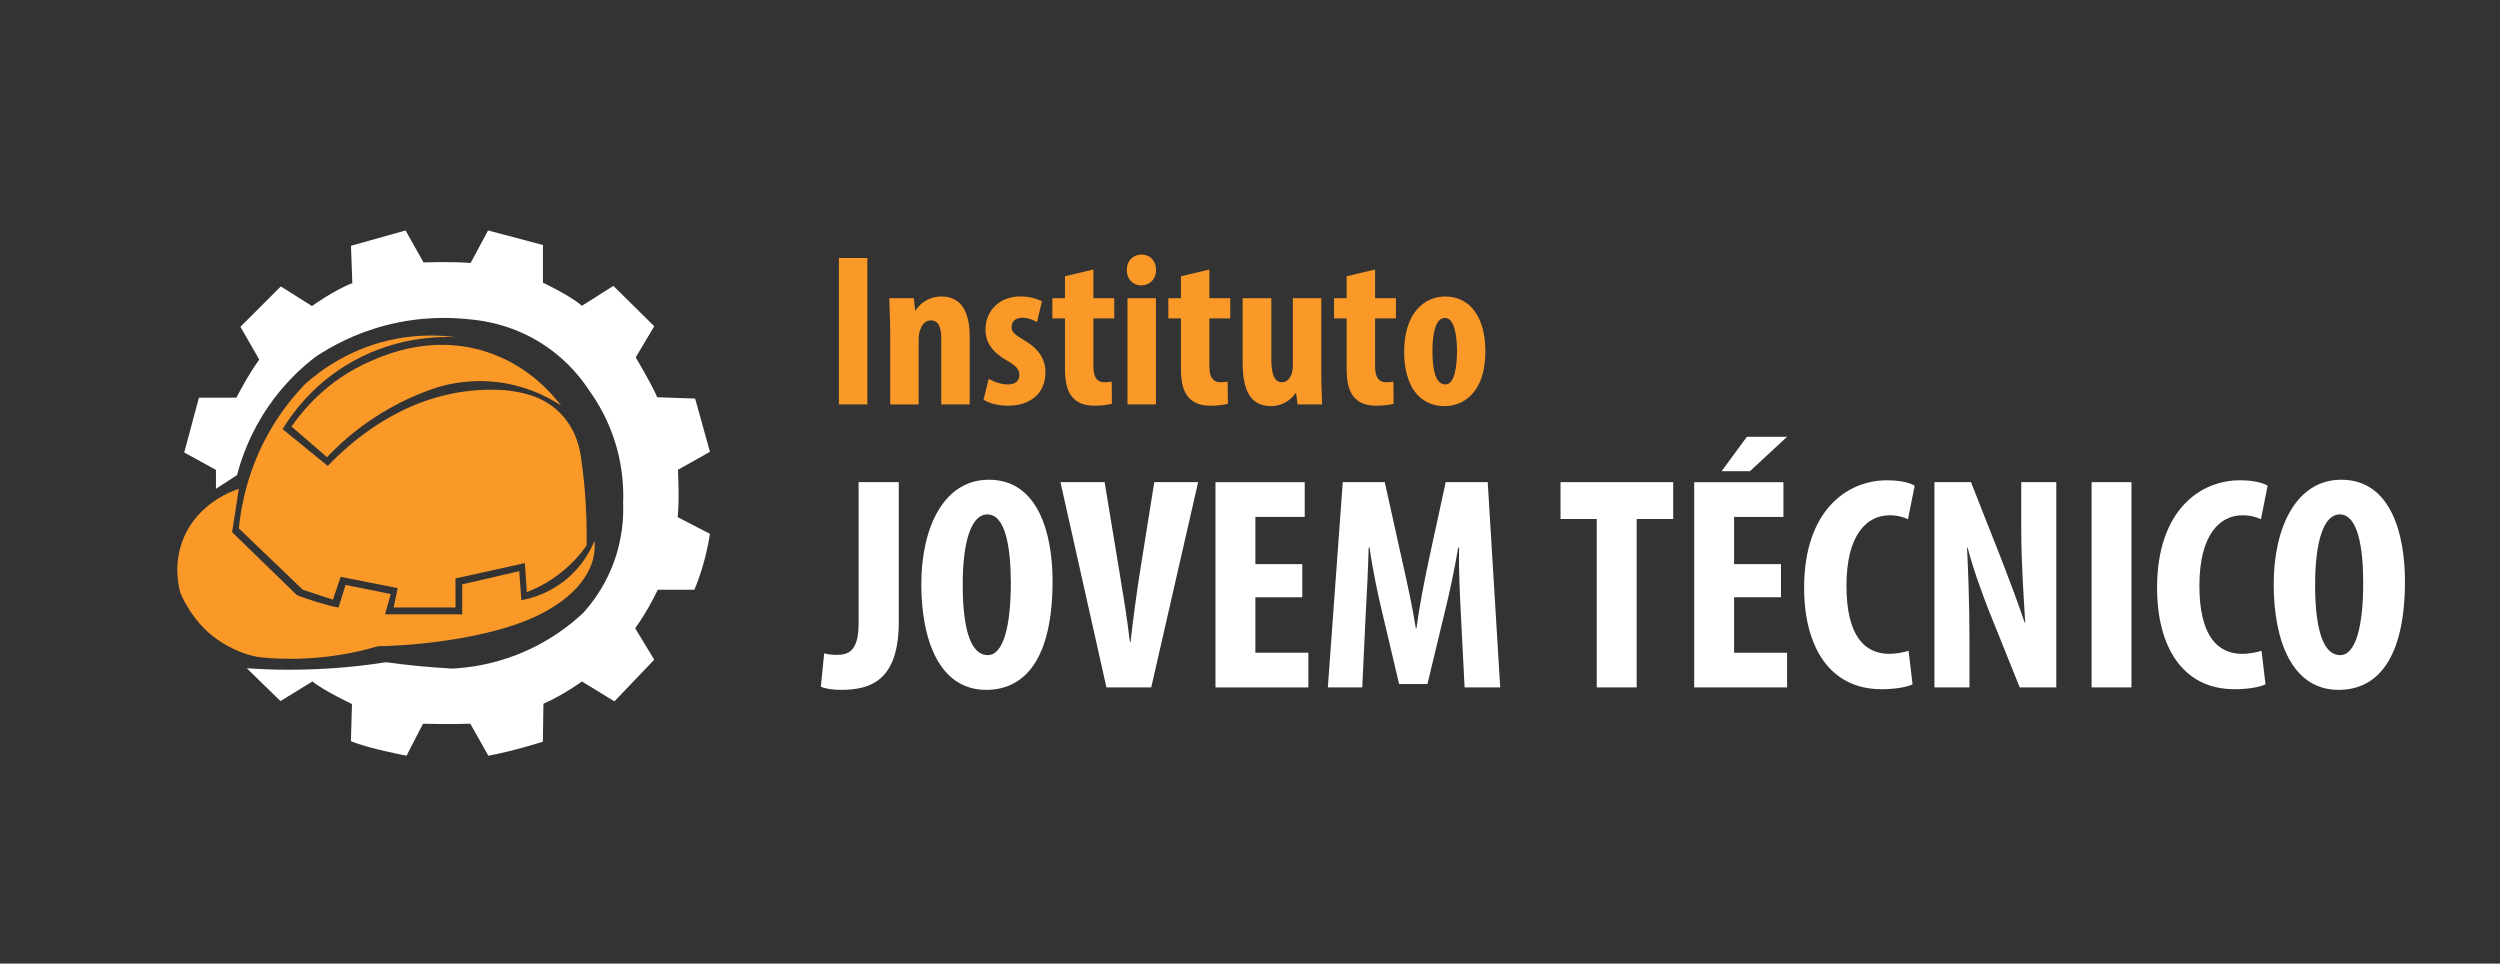
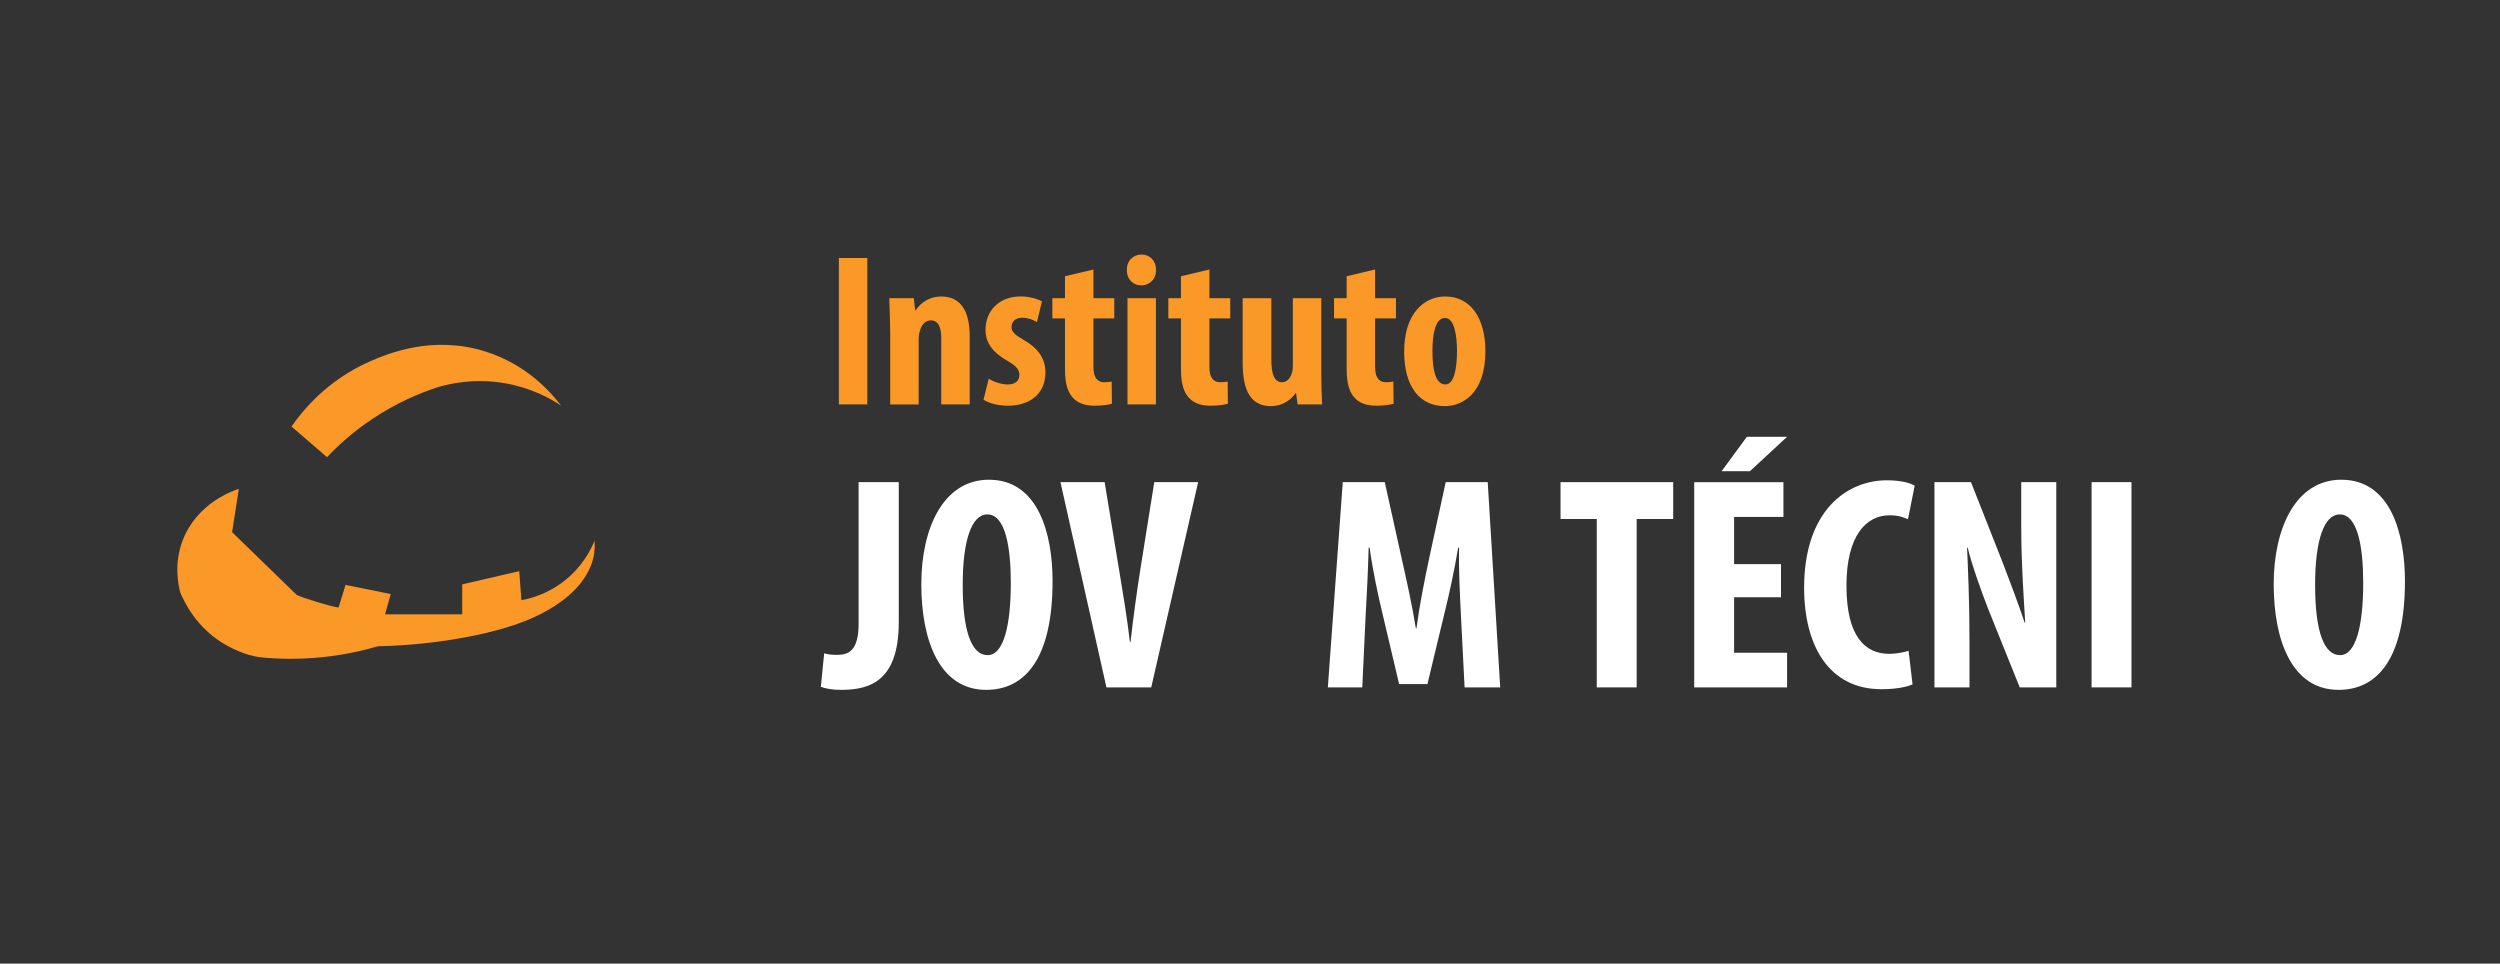
<svg xmlns="http://www.w3.org/2000/svg" id="Horizontal" viewBox="0 0 648.61 250">
  <rect x="0" y="0" width="648.61" height="250" fill="#333333" stroke="none" />
  <defs>
    <style>
      .cls-1 {
        fill: #fff;
      }

      .cls-2 {
        fill: #fa9928;
      }
    </style>
  </defs>
  <g>
-     <path class="cls-1" d="M56.03,126.84v-4.93l-8.23-4.51,3.81-14.23h9.72s3-5.84,5.93-9.88l-4.88-8.51,10.47-10.47,8.09,5.09s5.79-4.19,10.47-5.93l-.35-9.7,14.16-3.98,4.67,8.3s6.91-.28,12.21.14l4.53-8.44,14.23,3.77v9.77s6.84,3.21,10.12,6l8.16-5.16,10.6,10.47-4.81,8.09s4.19,6.98,5.58,10.33l9.84.35,3.84,13.81-8.3,4.67s.42,7.74-.07,12.28l8.37,4.33s-1.05,7.6-4.05,14.51h-9.49s-2.44,5.3-5.86,9.98l4.95,8.16-10.33,10.81-8.44-5.16s-4.4,3.28-9.98,5.79l-.14,9.84s-7.88,2.51-14.16,3.63l-4.67-8.3s-5.72.21-12.28,0l-4.26,8.3s-9.98-1.88-14.44-3.77l.28-9.63s-7.4-3.49-10.26-5.86l-8.3,5.09-8.72-8.51c3.48.24,7.13.38,10.94.38,9.27,0,17.73-.78,25.19-1.95,2.7.37,5.52.71,8.43.99,3.02.29,5.94.51,8.76.66,4.15-.21,10.15-1,16.86-3.64,8.09-3.17,13.72-7.66,17.03-10.75,2.2-2.42,5.2-6.3,7.44-11.74,2.88-7.01,3.12-13.26,2.98-16.86.14-3.56-.06-8.83-1.82-14.88-1.88-6.46-4.8-11.24-6.94-14.22-1.96-3.01-5.44-7.52-11.08-11.41-8.06-5.56-16.08-6.78-20-7.11-4.84-.54-12.52-.8-21.49,1.49-8.34,2.13-14.59,5.64-18.52,8.27-3.4,2.61-8.03,6.77-12.23,12.9-4.69,6.85-6.95,13.37-8.09,17.75l-5.49,3.58Z" />
    <g>
      <path class="cls-2" d="M75.63,110.66l9.21,7.95c2.87-3.03,6.74-6.57,11.76-9.92,6.27-4.19,12.21-6.67,16.77-8.17,3.29-1,9.65-2.44,17.48-1.12,6.9,1.17,11.93,3.98,14.71,5.82-2.38-3.14-8.68-10.55-19.54-14-13.93-4.43-25.74.69-29.88,2.48-11.27,4.88-17.7,12.92-20.51,16.96Z" />
-       <path class="cls-2" d="M118.34,87.49c-3.9-.52-9.24-.77-15.38.37-11.83,2.2-19.88,8.31-23.68,11.66-2.87,2.96-6.12,6.89-9.05,11.9-5.86,10.03-7.66,19.62-8.27,25.67l16.6,15.91,7.81,2.58,2.02-5.93,14.79,2.93-1.05,5.02h16.05v-7.53l18-3.98.49,7.53c2.31-.89,5.51-2.4,8.81-5.01,3.15-2.49,5.31-5.1,6.7-7.07.07-3.53,0-7.35-.25-11.41-.24-3.89-.64-7.54-1.12-10.91-.24-2.24-1.19-7.95-5.83-12.4-4.57-4.39-10.2-5.12-13.76-5.58,0,0-4.26-.35-8.93.12-18.47,1.87-31.34,13.35-37.25,19.53l-11.72-9.56c2.43-3.98,7.43-10.95,16.24-16.42,12.11-7.53,24.06-7.65,28.77-7.44Z" />
      <path class="cls-2" d="M61.96,126.84l-1.74,11.23,16.74,16.26c1.26.71,9.24,3.16,10.88,3.28l1.81-5.86,11.72,2.37-1.47,5.27h20.02v-7.78l14.79-3.42.56,7.53c2.27-.42,6.62-1.53,10.95-4.87,4.92-3.79,7.14-8.39,8.03-10.55.08,1.08.1,2.69-.34,4.55-.17.72-.83,3.3-3.14,6.28-3.96,5.11-10.16,8.05-12.07,8.93-2.6,1.19-8.8,3.82-20.83,5.79-4.96.81-11.71,1.64-19.84,1.82-3.91,1.15-8.7,2.23-14.22,2.81-6.15.65-11.57.5-15.95.08-2.3-.22-6.17-1.26-10.31-3.86-6.38-4.01-9.45-9.84-10.77-12.92-.56-2.11-1.7-7.53.62-13.6,3.73-9.74,13.23-12.93,14.55-13.35Z" />
    </g>
  </g>
  <g>
    <path class="cls-1" d="M222.75,125.09h10.43v36.27c0,15.33-7.43,17.62-15.01,17.62-2.13,0-4.03-.32-5.21-.79l.87-8.69c1.03.32,2.05.4,3.4.4,3,0,5.53-1.19,5.53-8.06v-36.74Z" />
    <path class="cls-1" d="M273.08,150.77c0,20.07-7.11,28.21-17.22,28.21-12.09,0-16.83-12.8-16.83-27.42s5.77-27.1,17.54-27.1c12.88,0,16.51,14.14,16.51,26.31ZM249.77,151.72c0,12.09,2.29,18.25,6.48,18.25s6-7.9,6-18.73c0-9.32-1.42-17.78-6.08-17.78-4.11,0-6.4,6.79-6.4,18.25Z" />
    <path class="cls-1" d="M287.06,178.34l-11.93-53.25h11.46l3.79,22.99c.95,5.69,2.05,12.25,2.77,18.49h.16c.71-6.32,1.58-12.72,2.53-18.73l3.63-22.75h11.38l-12.17,53.25h-11.61Z" />
-     <path class="cls-1" d="M337.87,154.96h-12.17v14.38h13.75v9.01h-24.1v-53.25h23.15v9.01h-12.8v12.25h12.17v8.61Z" />
    <path class="cls-1" d="M379.03,159.7c-.24-5.06-.63-11.93-.47-17.62h-.24c-.95,5.69-2.37,12.25-3.4,16.35l-4.58,19.04h-7.35l-4.42-18.73c-1.03-4.27-2.45-10.9-3.24-16.67h-.24c-.16,5.77-.47,12.48-.79,17.78l-.87,18.49h-8.93l3.87-53.25h10.9l4.27,19.28c1.5,6.72,2.84,12.64,3.79,18.65h.16c.79-5.93,1.97-11.93,3.4-18.65l4.19-19.28h10.9l3.24,53.25h-9.24l-.95-18.65Z" />
    <path class="cls-1" d="M414.27,134.65h-9.4v-9.56h29.23v9.56h-9.48v43.69h-10.35v-43.69Z" />
    <path class="cls-1" d="M462.07,154.96h-12.17v14.38h13.75v9.01h-24.1v-53.25h23.15v9.01h-12.8v12.25h12.17v8.61ZM463.65,113.32l-9.64,8.93h-7.35l6.56-8.93h10.43Z" />
    <path class="cls-1" d="M496.2,177.55c-1.5.71-4.42,1.26-8.06,1.26-13.59,0-20.07-11.22-20.07-26.31,0-20.07,11.14-27.89,21.49-27.89,3.63,0,6.16.71,7.19,1.42l-1.74,8.69c-1.19-.55-2.53-1.03-4.82-1.03-5.85,0-11.14,5.06-11.14,18.25s4.82,17.7,11.14,17.7c1.74,0,3.71-.4,4.98-.79l1.03,8.69Z" />
    <path class="cls-1" d="M501.88,178.34v-53.25h9.48l8.22,20.86c1.58,4.11,4.19,10.98,5.69,15.56h.16c-.32-5.61-1.03-14.85-1.03-24.65v-11.77h9.09v53.25h-9.48l-8.14-20.23c-1.74-4.5-4.19-11.22-5.37-16.04h-.16c.24,5.37.63,13.59.63,24.26v12.01h-9.09Z" />
    <path class="cls-1" d="M553,125.09v53.25h-10.35v-53.25h10.35Z" />
-     <path class="cls-1" d="M587.77,177.55c-1.5.71-4.42,1.26-8.06,1.26-13.59,0-20.07-11.22-20.07-26.31,0-20.07,11.14-27.89,21.49-27.89,3.63,0,6.16.71,7.19,1.42l-1.74,8.69c-1.19-.55-2.53-1.03-4.82-1.03-5.85,0-11.14,5.06-11.14,18.25s4.82,17.7,11.14,17.7c1.74,0,3.71-.4,4.98-.79l1.03,8.69Z" />
    <path class="cls-1" d="M623.95,150.77c0,20.07-7.11,28.21-17.22,28.21-12.09,0-16.83-12.8-16.83-27.42s5.77-27.1,17.54-27.1c12.88,0,16.51,14.14,16.51,26.31ZM600.64,151.72c0,12.09,2.29,18.25,6.48,18.25s6-7.9,6-18.73c0-9.32-1.42-17.78-6.08-17.78-4.11,0-6.4,6.79-6.4,18.25Z" />
  </g>
  <g>
    <path class="cls-2" d="M225.02,66.94v37.98h-7.38v-37.98h7.38Z" />
    <path class="cls-2" d="M230.94,85.65c0-3.04-.17-5.69-.22-8.28h6.37l.34,3.16h.11c1.46-2.2,3.83-3.61,6.71-3.61,5.24,0,7.33,4.17,7.33,10.31v17.69h-7.38v-17.24c0-2.37-.56-4.56-2.71-4.56-1.24,0-2.25.85-2.76,2.48-.22.56-.39,1.46-.39,2.54v16.79h-7.38v-19.27Z" />
    <path class="cls-2" d="M256.52,98.27c1.07.68,3.1,1.47,4.96,1.47s2.99-.85,2.99-2.48c0-1.41-.79-2.31-3.21-3.72-4.51-2.54-5.58-5.41-5.58-7.95,0-4.96,3.55-8.68,9.07-8.68,2.31,0,4.11.56,5.58,1.24l-1.3,5.41c-1.07-.62-2.37-1.13-3.83-1.13-1.86,0-2.76,1.13-2.76,2.37s.62,1.92,3.21,3.44c4.06,2.31,5.58,5.18,5.58,8.34,0,5.63-4.06,8.68-9.75,8.68-2.31,0-5.01-.62-6.31-1.58l1.35-5.41Z" />
    <path class="cls-2" d="M283.68,69.92v7.44h5.41v5.24h-5.41v12.57c0,3.21,1.35,4,2.82,4,.73,0,1.3-.06,1.92-.17l.06,5.75c-1.01.28-2.54.51-4.51.51-2.14,0-4-.51-5.3-1.75-1.52-1.47-2.37-3.55-2.37-7.89v-13.02h-3.27v-5.24h3.27v-5.69l7.38-1.75Z" />
    <path class="cls-2" d="M299.91,70.04c.06,2.37-1.63,4-3.89,4-2.03,0-3.72-1.63-3.66-4-.06-2.48,1.75-4,3.78-4,2.14,0,3.78,1.52,3.78,4ZM292.52,104.92v-27.56h7.38v27.56h-7.38Z" />
    <path class="cls-2" d="M313.77,69.92v7.44h5.41v5.24h-5.41v12.57c0,3.21,1.35,4,2.82,4,.73,0,1.3-.06,1.92-.17l.06,5.75c-1.01.28-2.54.51-4.51.51-2.14,0-4-.51-5.3-1.75-1.52-1.47-2.37-3.55-2.37-7.89v-13.02h-3.27v-5.24h3.27v-5.69l7.38-1.75Z" />
    <path class="cls-2" d="M342.79,96.52c0,2.93.11,5.8.23,8.4h-6.37l-.39-2.93h-.11c-1.3,1.86-3.55,3.38-6.37,3.38-5.24,0-7.38-3.89-7.38-11.33v-16.68h7.44v15.89c0,3.61.68,5.92,2.76,5.92,1.24,0,2.03-.96,2.37-1.86.28-.56.45-1.41.45-2.37v-17.58h7.38v19.16Z" />
    <path class="cls-2" d="M356.76,69.92v7.44h5.41v5.24h-5.41v12.57c0,3.21,1.35,4,2.82,4,.73,0,1.3-.06,1.92-.17l.06,5.75c-1.01.28-2.54.51-4.51.51-2.14,0-4-.51-5.3-1.75-1.52-1.47-2.37-3.55-2.37-7.89v-13.02h-3.27v-5.24h3.27v-5.69l7.38-1.75Z" />
    <path class="cls-2" d="M385.38,91.06c0,11.5-6.37,14.31-10.54,14.31-6.59,0-10.54-5.18-10.54-14.14,0-9.92,5.18-14.31,10.65-14.31,6.48,0,10.42,5.47,10.42,14.14ZM371.64,91.06c0,4.73.73,8.68,3.38,8.68,2.37,0,2.99-4.62,2.99-8.68,0-3.78-.62-8.57-3.1-8.57-2.71,0-3.27,4.79-3.27,8.57Z" />
  </g>
</svg>